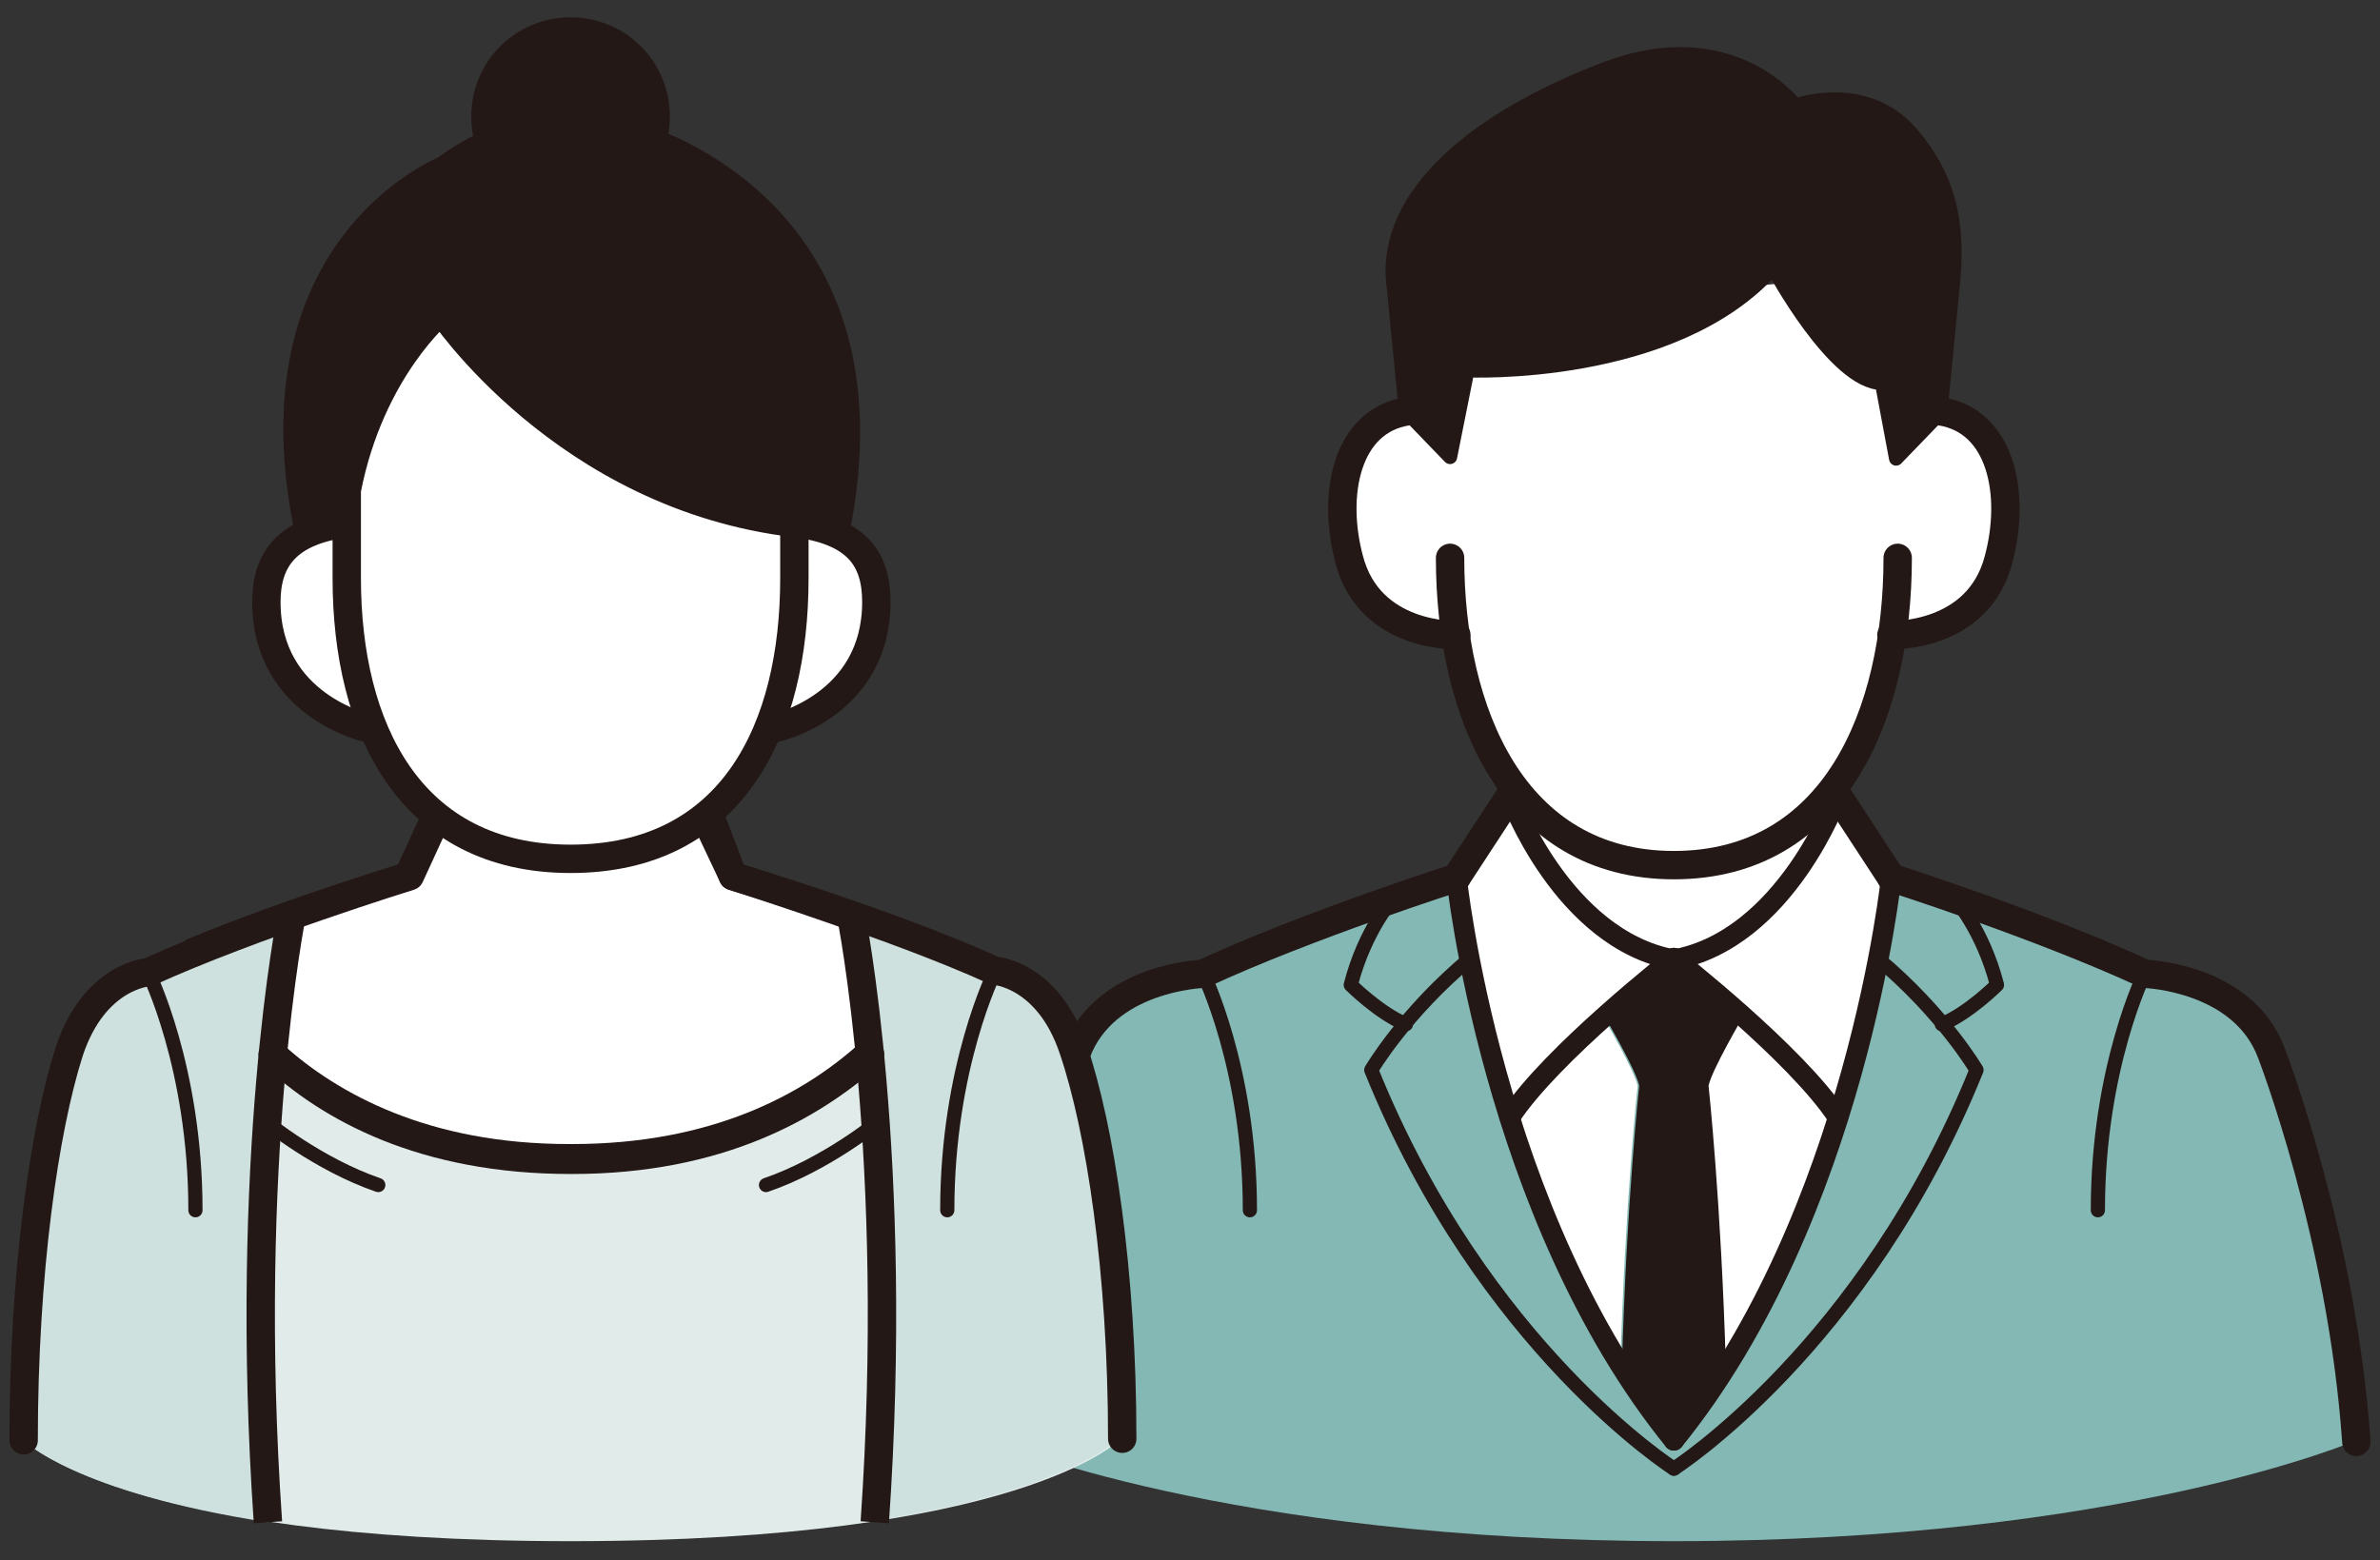
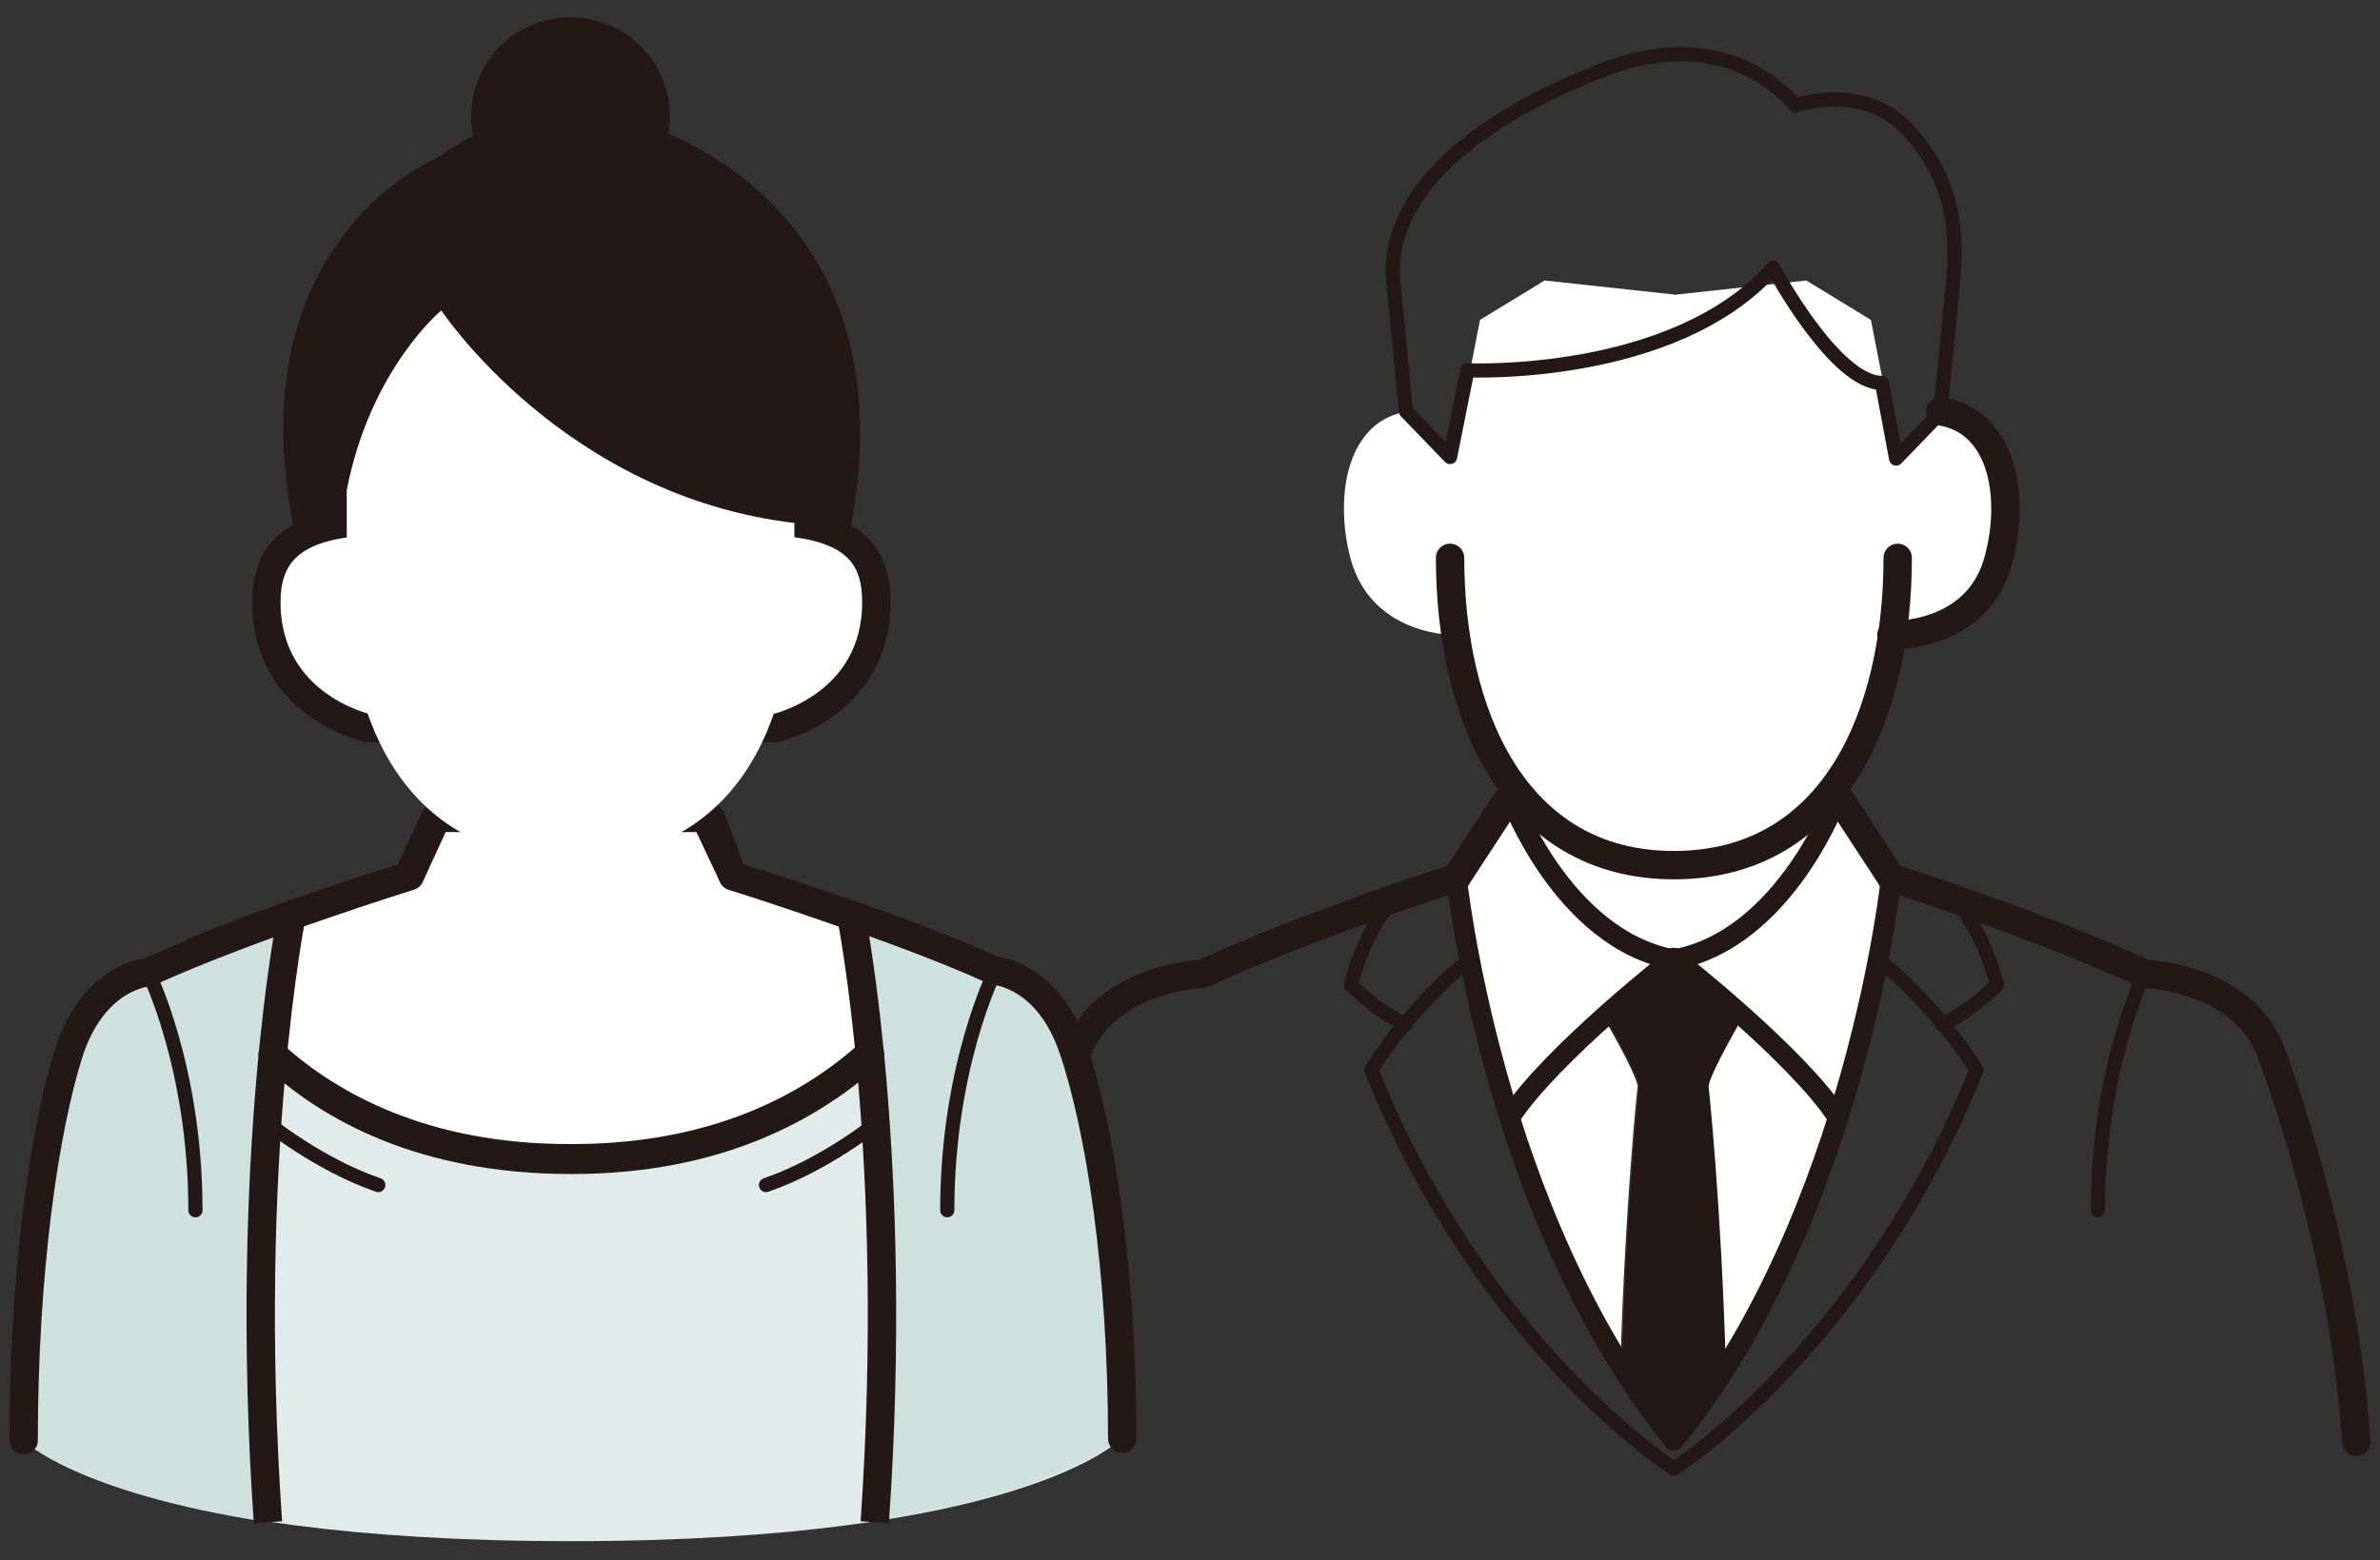
<svg xmlns="http://www.w3.org/2000/svg" version="1.1" viewBox="0 0 151 99">
  <rect x="0" y="0" width="151" height="99" fill="#333333" stroke="none" />
  <defs>
    <style>
      .cls-1 {
        fill: #231815;
      }

      .cls-2, .cls-3, .cls-4, .cls-5 {
        stroke-linecap: round;
      }

      .cls-2, .cls-3, .cls-4, .cls-5, .cls-6 {
        stroke: #231815;
        stroke-linejoin: round;
      }

      .cls-2, .cls-3, .cls-6 {
        stroke-width: 1.8px;
      }

      .cls-2, .cls-4, .cls-5, .cls-6 {
        fill: none;
      }

      .cls-7, .cls-3 {
        fill: #fff;
      }

      .cls-4 {
        stroke-width: 1.3px;
      }

      .cls-8 {
        fill: #e0ebea;
      }

      .cls-5 {
        stroke-width: .9px;
      }

      .cls-9 {
        fill: gray;
      }

      .cls-10 {
        fill: #83b8b4;
      }

      .cls-11 {
        fill: #cee1df;
      }
    </style>
  </defs>
  <g>
    <g id="_レイヤー_2" data-name="レイヤー_2">
      <g>
        <polygon class="cls-7" points="106.2 64.5 112.2 61.6 116.6 55.7 116.6 50.5 116.4 50 106.2 45.4 96 50 95.8 50.5 95.8 55.7 100.2 61.6 106.2 64.5 106.2 64.5" />
-         <path class="cls-10" d="M149.5,91.4s-14.8,6.4-43.3,6.4h0c-28.5,0-43.3-6.4-43.3-6.4.9-13.1,5.4-24.7,5.4-24.7,1.8-4.8,8-5,8-5,6.6-3,16.1-6.1,16.1-6.1l13.8,5.2,13.8-5.2s9.4,3,16.1,6.1c0,0,6.2.2,8,5,0,0,4.5,11.6,5.4,24.7" />
        <path class="cls-7" d="M95.8,50.5l-3.4,5.2s.7,6.8,3.4,15.3h0c1.3-2,3.8-4.4,6.1-6.4,2.3-2.1,4.4-3.7,4.4-3.7-7-1.3-10.4-10.4-10.4-10.4" />
        <path class="cls-7" d="M101.8,64.5c-2.2,2-4.8,4.5-6.1,6.4h0c1.6,5,3.9,10.7,7.1,15.9.3-10.5,1.1-17.9,1.1-17.9-.2-1-2.2-4.4-2.2-4.4" />
        <path class="cls-7" d="M116.6,50.5s-3.3,9.1-10.4,10.4c0,0,2,1.6,4.4,3.7,2.2,2,4.8,4.5,6.1,6.4h0c2.7-8.5,3.4-15.3,3.4-15.3l-3.4-5.2Z" />
        <path class="cls-7" d="M116.6,70.9c-1.3-2-3.8-4.4-6.1-6.4,0,0-2,3.4-2.2,4.4,0,0,.8,7.3,1.1,17.9,3.3-5.2,5.6-10.8,7.1-15.9h0Z" />
        <path class="cls-1" d="M110.6,64.5c-2.3-2.1-4.4-3.7-4.4-3.7h0s-2,1.6-4.4,3.7c0,0,2,3.4,2.2,4.4,0,0-.8,7.3-1.1,17.9,1,1.6,2.1,3.1,3.3,4.6,1.2-1.5,2.3-3,3.3-4.6-.3-10.5-1.1-17.9-1.1-17.9.2-1,2.2-4.4,2.2-4.4" />
        <path class="cls-7" d="M123.2,26.1l-2.8,2.9-1.7-8.7-4.1-2.5-8.3.9-8.3-.9-4.1,2.5-1.7,8.7-2.8-2.9c-3.9.5-4.8,5.3-3.7,9.4,1.4,5,6.8,4.8,6.8,4.8,1.1,8,5.3,14.7,13.8,14.7h0c8.5,0,12.7-6.7,13.8-14.7,0,0,5.5.2,6.8-4.8,1.1-4.1.2-8.8-3.7-9.4" />
        <path class="cls-2" d="M120.4,35.4c0,9.9-4,19.5-14.2,19.5h0c-10.2,0-14.2-9.7-14.2-19.5" />
-         <path class="cls-2" d="M92.4,40.3s-5.5.2-6.8-4.8c-1.1-4.1-.2-8.8,3.7-9.4" />
        <path class="cls-2" d="M120,40.3s5.5.2,6.8-4.8c1.1-4.1.2-8.8-3.7-9.4" />
        <path class="cls-4" d="M106.2,60.8s-7.8,6.1-10.4,10.1" />
        <path class="cls-4" d="M95.8,50.5s3.3,9.1,10.4,10.4" />
        <line class="cls-2" x1="92.4" y1="55.7" x2="95.8" y2="50.5" />
        <path class="cls-4" d="M106.2,91.4c-11.6-14.3-13.8-35.8-13.8-35.8" />
        <path class="cls-2" d="M92.4,55.7s-9.4,3-16.1,6.1c0,0-6.2.2-8,5,0,0-4.5,11.6-5.4,24.7" />
        <path class="cls-4" d="M106.2,60.8s7.8,6.1,10.4,10.1" />
        <path class="cls-4" d="M116.6,50.5s-3.3,9.1-10.4,10.4" />
        <line class="cls-2" x1="120" y1="55.7" x2="116.6" y2="50.5" />
        <path class="cls-4" d="M106.2,91.4c11.6-14.3,13.8-35.8,13.8-35.8" />
        <path class="cls-2" d="M120,55.7s9.4,3,16.1,6.1c0,0,6.2.2,8,5,0,0,4.5,11.6,5.4,24.7" />
-         <path class="cls-5" d="M76.3,61.7s3,6,3,15.1" />
        <path class="cls-5" d="M136.1,61.7s-3,6-3,15.1" />
        <path class="cls-5" d="M124,57s1.8,2,2.7,5.5c0,0-1.8,1.8-3.5,2.5" />
        <path class="cls-5" d="M106.2,93.2s12.1-7.7,19.2-25.3c0,0-2.1-3.6-6.3-7.1" />
        <path class="cls-5" d="M88.4,57s-1.8,2-2.7,5.5c0,0,1.8,1.8,3.5,2.5" />
        <path class="cls-5" d="M106.2,93.2s-12.1-7.7-19.2-25.3c0,0,2.1-3.6,6.3-7.1" />
-         <path class="cls-1" d="M88.4,17.9l.8,8.2,2.8,2.9,1.1-5.5s13.1.6,19.4-6.5c0,0,3.9,7.3,6.9,7.3l.9,4.8,2.8-2.9.8-8.2c.3-3.2.1-6.4-2.7-9.6-2.9-3.3-7.3-1.7-7.3-1.7,0,0-4-5.4-12.1-2.3-8.1,3.1-14,7.9-13.4,13.6" />
        <path class="cls-5" d="M88.4,17.9l.8,8.2,2.8,2.9,1.1-5.5s13.1.6,19.4-6.5c0,0,3.9,7.3,6.9,7.3l.9,4.8,2.8-2.9.8-8.2c.3-3.2.1-6.4-2.7-9.6-2.9-3.3-7.3-1.7-7.3-1.7,0,0-4-5.4-12.1-2.3-8.1,3.1-14,7.9-13.4,13.6Z" />
        <path class="cls-1" d="M53.4,34c4.4-21.1-12.6-26.6-17.1-26.6s-8.3,3-8.3,3c0,0-12.8,5.1-8.8,23.6h34.1Z" />
        <path class="cls-5" d="M53.4,34c4.4-21.1-12.6-26.6-17.1-26.6s-8.3,3-8.3,3c0,0-12.8,5.1-8.8,23.6h34.1Z" />
        <polyline class="cls-9" points="45.1 52 45.1 52 45.1 52 45.1 52" />
        <polygon class="cls-9" points="45.1 52 45.1 52 45.1 52 45.1 52" />
        <path class="cls-7" d="M36.2,73.5h.1c18.3,0,23.8-13.1,23.8-13.1-6.3-2.5-13.6-4.8-13.6-4.8l-1.4-3.7h-17.5s-1.7,3.7-1.7,3.7c0,0-7.3,2.2-13.6,4.8,0,0,5.5,13.1,23.8,13.1" />
        <path class="cls-3" d="M36.2,73.5h.1c18.3,0,23.8-13.1,23.8-13.1-6.3-2.5-13.6-4.8-13.6-4.8l-1.4-3.7h-17.5s-1.7,3.7-1.7,3.7c0,0-7.3,2.2-13.6,4.8,0,0,5.5,13.1,23.8,13.1Z" />
        <path class="cls-8" d="M68.1,66.7c-1.6-4.8-5-5-5-5-.9-.4-2-.9-3-1.3,0,0-5.5,13.1-23.8,13.1h-.1c-18.4,0-23.8-13.1-23.8-13.1-1,.4-2.1.9-3,1.3,0,0-3.4.2-5,5-1.6,5-2.9,14.1-2.9,24.7,0,0,6.2,6.4,34.7,6.4s34.8-6.4,34.8-6.4c0-10.6-1.3-19.7-2.9-24.7" />
        <path class="cls-11" d="M18.5,58.1c-2,.7-4.1,1.5-6.1,2.3-1,.4-2.1.9-3,1.3,0,0-3.4.2-5,5-1.6,5-2.9,14.1-2.9,24.7,0,0,3.2,3.3,15.5,5.2-.9-12.6-.3-22.9.3-29.7.6-5.6,1.2-8.7,1.2-8.8" />
        <path class="cls-11" d="M71,91.4c0-10.6-1.3-19.7-2.9-24.7-1.6-4.8-5-5-5-5-.9-.4-2-.9-3-1.3-2-.8-4.2-1.6-6.1-2.3,0,0,.6,3.2,1.2,8.7.7,6.8,1.2,17.1.3,29.7,12.2-1.9,15.5-5.2,15.5-5.2" />
        <path class="cls-1" d="M42.5,7.4c0,3.5-2.8,6.3-6.3,6.3s-6.3-2.8-6.3-6.3,2.8-6.3,6.3-6.3,6.3,2.8,6.3,6.3" />
        <path class="cls-2" d="M1.5,91.4c0-10.6,1.3-19.7,2.9-24.7,1.6-4.8,5-5,5-5,6.6-3,16.6-6.1,16.6-6.1l1.7-3.7" />
        <path class="cls-2" d="M71.2,91.3c0-10.6-1.4-19.7-3.1-24.7-1.6-4.8-5-5-5-5-6.6-3-16.6-6-16.6-6l-1.7-3.6" />
        <path class="cls-7" d="M22,33.2c-3.8.5-5.1,2.3-5.1,5,0,6.6,6.4,8,6.4,8h25.9s6.4-1.4,6.4-8c0-2.8-1.3-4.5-5.1-5h-28.5Z" />
        <path class="cls-2" d="M22,33.2c-3.8.5-5.1,2.3-5.1,5,0,6.6,6.4,8,6.4,8h25.9s6.4-1.4,6.4-8c0-2.8-1.3-4.5-5.1-5h-28.5Z" />
        <path class="cls-7" d="M50.5,33.2c-14.7-1.7-22.5-13.5-22.5-13.5,0,0-4.5,3.7-6,11.4v5.6c0,9.5,4,17.8,14.2,17.8h0c10.3,0,14.2-8.3,14.2-17.8v-3.5Z" />
-         <path class="cls-2" d="M50.5,33.2c-14.7-1.7-22.5-13.5-22.5-13.5,0,0-4.5,3.7-6,11.4v5.6c0,9.5,4,17.8,14.2,17.8h0c10.3,0,14.2-8.3,14.2-17.8v-3.5Z" />
        <path class="cls-6" d="M18.5,58.1s-3.1,15.4-1.5,38.5" />
        <path class="cls-6" d="M54,58.1s3.1,15.4,1.5,38.5" />
        <path class="cls-2" d="M55.2,66.9c-3.7,3.3-9.6,6.7-18.9,6.7h-.1c-9.3,0-15.3-3.3-18.9-6.7" />
        <path class="cls-5" d="M9.4,61.7s3,6,3,15.1" />
        <path class="cls-5" d="M63.1,61.7s-3,6-3,15.1" />
        <path class="cls-5" d="M16.9,71.2s3.3,2.7,7.1,4" />
        <path class="cls-5" d="M55.7,71.2s-3.3,2.7-7.1,4" />
      </g>
    </g>
  </g>
</svg>